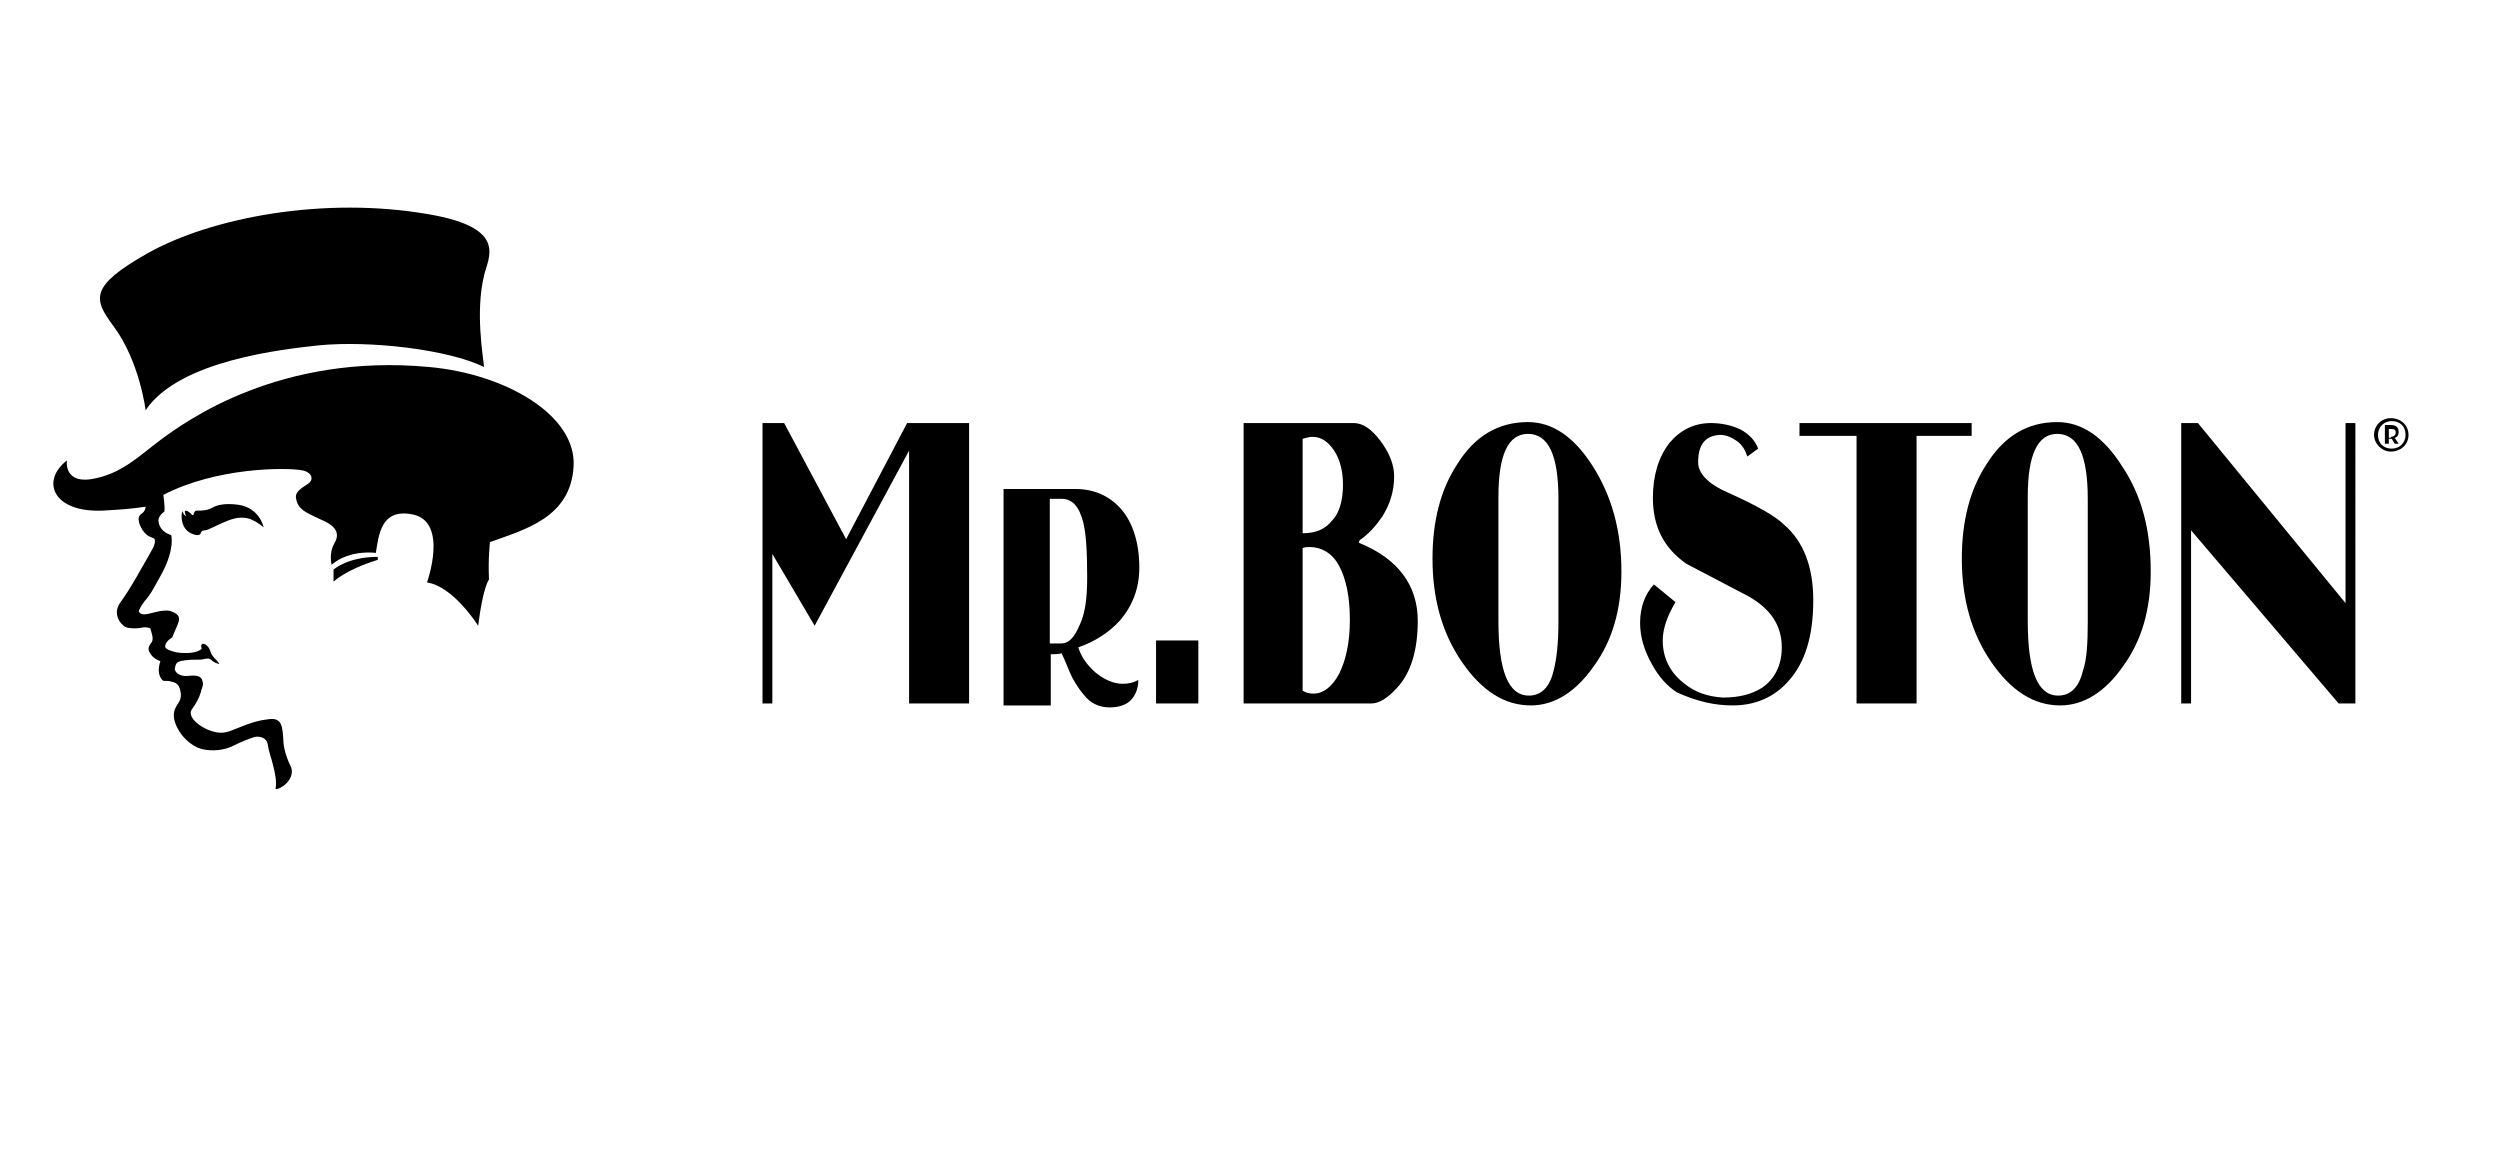
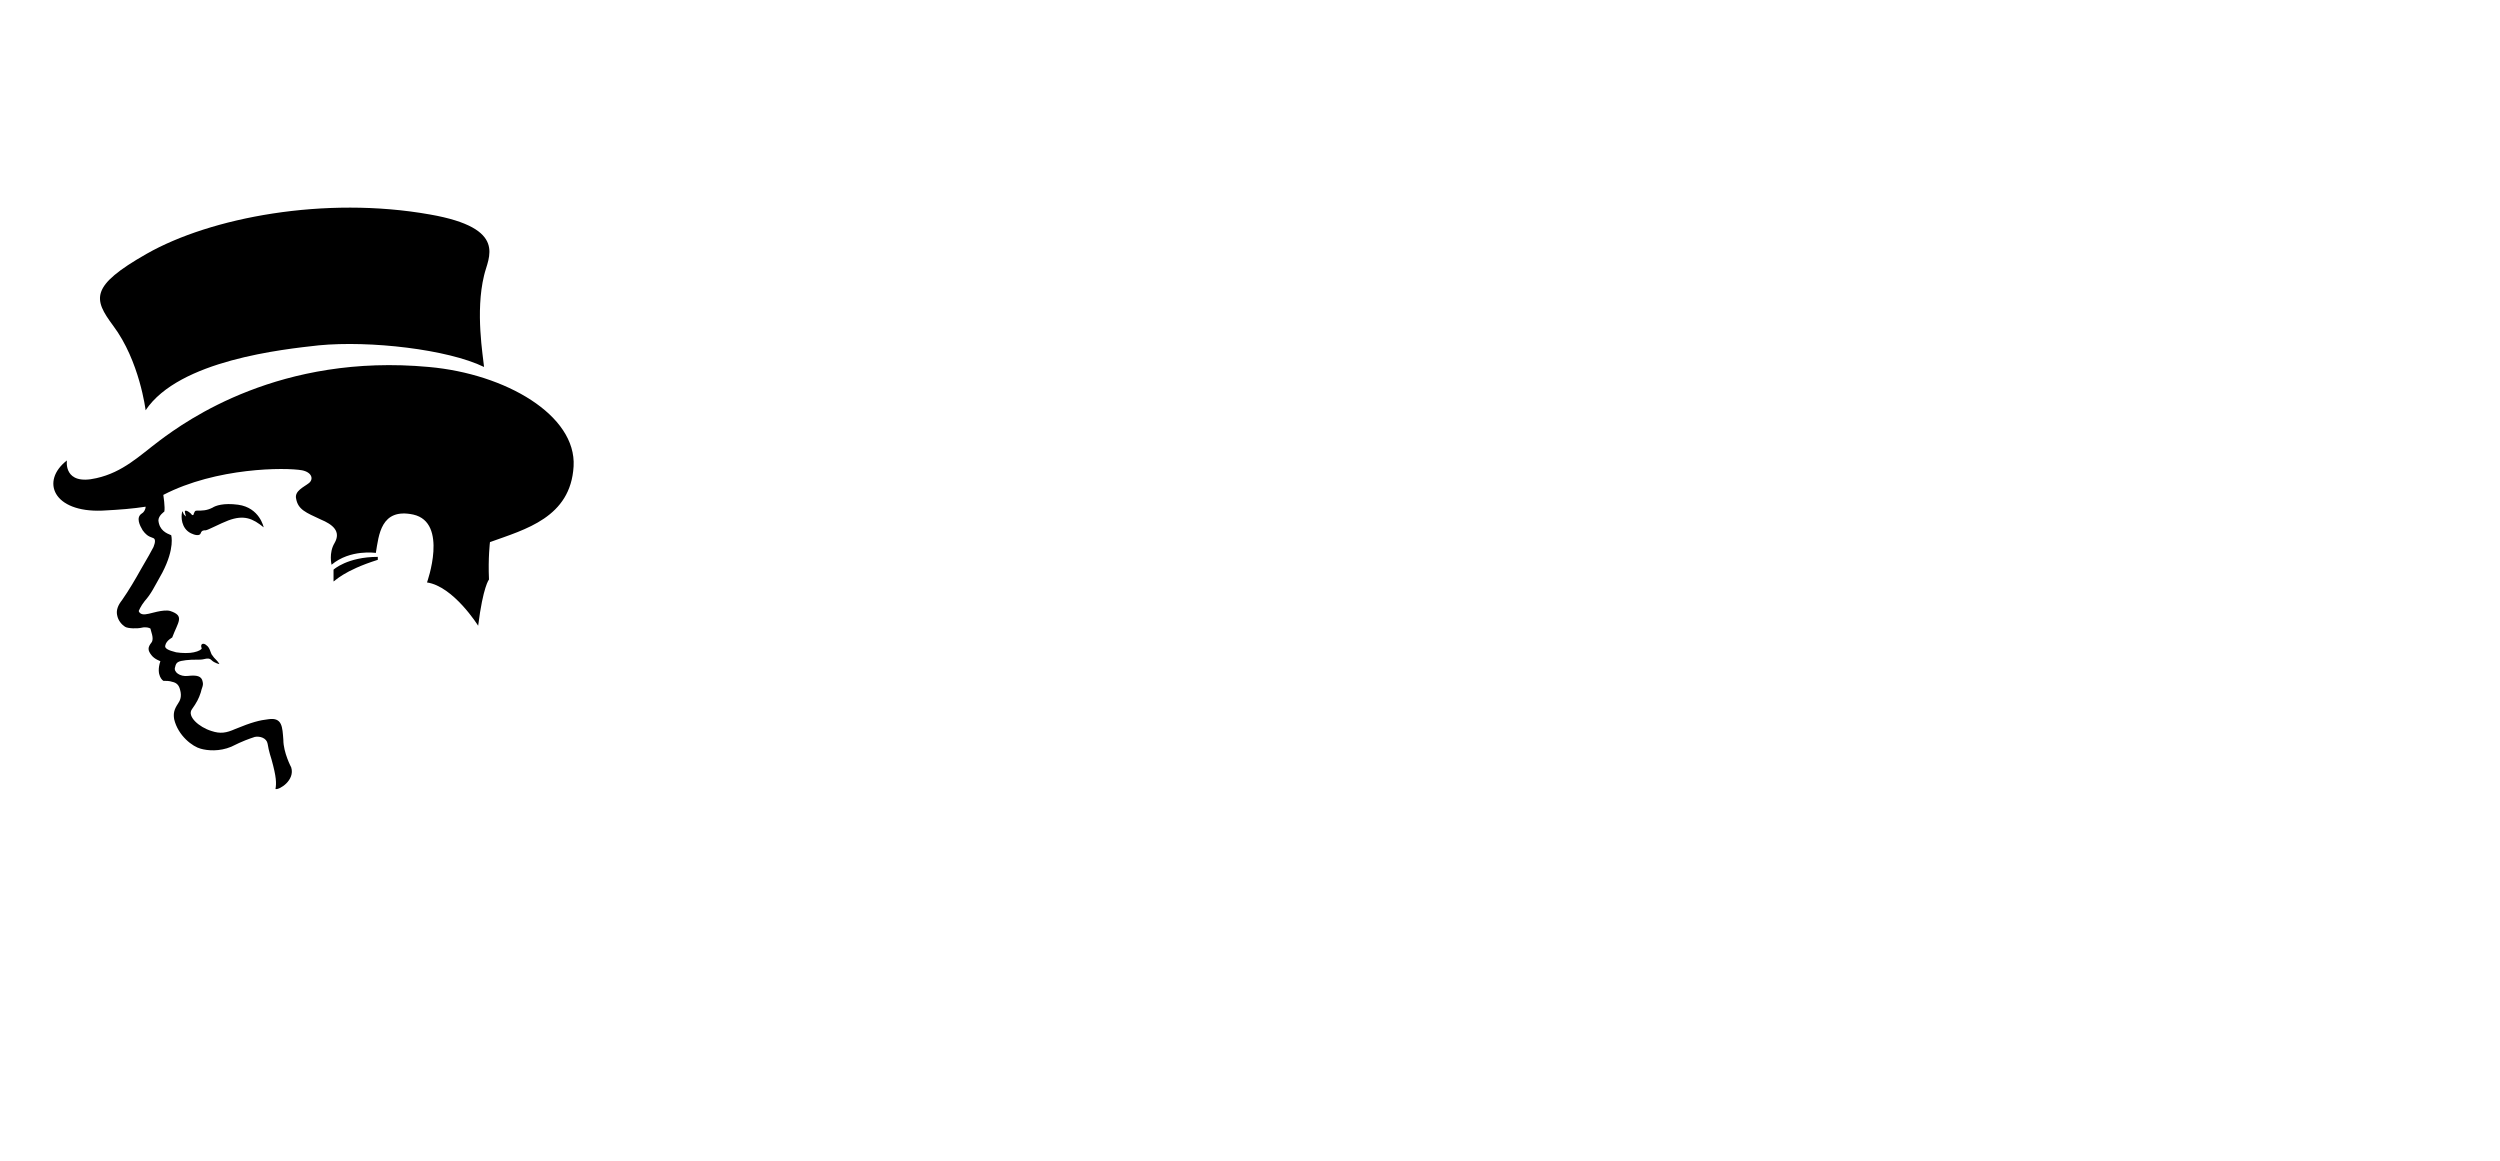
<svg xmlns="http://www.w3.org/2000/svg" version="1.1" id="Layer_1" x="0px" y="0px" viewBox="0 0 254.1 118" enable-background="new 0 0 254.1 118" xml:space="preserve">
-   <path d="M241.3,44.2c0-1,0.8-1.7,1.7-1.7c1,0,1.8,0.7,1.8,1.7c0,1-0.8,1.7-1.8,1.7C242.1,45.9,241.3,45.1,241.3,44.2z M244.5,44.2  c0-0.9-0.6-1.4-1.4-1.4c-0.8,0-1.4,0.6-1.4,1.4c0,0.9,0.6,1.4,1.4,1.4C243.9,45.6,244.5,45,244.5,44.2z M243.8,45.1h-0.4l-0.3-0.5  c0,0-0.1,0-0.1,0h-0.2v0.5h-0.4v-1.9h0.6c0.6,0,0.8,0.3,0.8,0.7c0,0.3-0.1,0.5-0.4,0.6L243.8,45.1z M243,44.4c0.3,0,0.5-0.2,0.5-0.4  c0-0.3-0.1-0.4-0.5-0.4h-0.2v0.9H243z M98.6,71.5h-6.2V45.8l-9.6,17.8l-4.3-7.3v15.2h-1V43h2.2L86,54.8L92.2,43h6.3V71.5z   M115.8,57.7c0,2.1-0.7,3.9-2,5.4c-1.1,1.2-2.5,2.1-4.2,2.7c0.3,1,0.9,1.8,1.8,2.6c0.9,0.7,1.8,1.1,2.7,1.1c0.6,0,1.1-0.1,1.6-0.4  c0,0.9-0.3,1.6-0.8,2.1c-0.5,0.5-1.3,0.7-2.1,0.7c-0.9,0-1.7-0.3-2.3-0.9c-0.5-0.5-1-1.2-1.5-2.1c-0.4-0.8-0.7-1.7-1.1-2.5  c-0.4,0.1-0.8,0.1-1.1,0.1l0,5.2h-4.8v-22h7.3c1.9,0,3.5,0.7,4.7,2.1C115.1,53.1,115.8,55.1,115.8,57.7z M110.5,58.7L110.5,58.7  c0-2.6-0.1-4.4-0.4-5.6c-0.4-1.6-1.1-2.4-2.2-2.4l-1.2,0v14.7h1.2c0.7,0,1.3-0.6,1.8-1.8C110.3,62.4,110.5,60.8,110.5,58.7z   M121.8,71.5h-4.3v-6.4h4.3V71.5z M144.1,63.1c0,3-0.7,5.3-2.1,6.8c-0.9,1-1.8,1.6-2.6,1.6h-13V43h11.2c0.9,0,1.8,0.6,2.7,1.8  c0.9,1.2,1.4,2.4,1.4,3.6c0,1.5-0.4,2.8-1.2,4.1c-0.7,1-1.4,1.8-2.3,2.4c-0.1,0.2-0.1,0.3,0,0.3C142.1,56.8,144.1,59.5,144.1,63.1  L144.1,63.1z M136.5,49.3c0-1.4-0.3-2.6-0.9-3.5c-0.6-0.9-1.3-1.4-2.2-1.4c-0.3,0-0.7,0.1-1,0.2l0,9.6c1.3,0,2.3-0.4,3-1.3  C136.1,52.2,136.5,50.9,136.5,49.3z M137.2,63L137.2,63c0-2.4-0.4-4.2-1.1-5.5c-0.7-1.3-1.8-1.9-3-1.9c-0.2,0-0.4,0-0.7,0.1l0,14.5  c0.3,0.2,0.7,0.3,1.1,0.3c1,0,1.9-0.7,2.6-2C136.8,67.1,137.2,65.3,137.2,63z M164.8,58.1c0,3.8-0.9,7-2.8,9.6c-1.8,2.6-4,4-6.4,4  c-2.7,0-5-1.5-7-4.4c-2-2.9-3-6.4-3-10.5c0-3.8,0.8-7,2.5-9.6c1.8-2.9,4.2-4.3,7.2-4.3c2.5,0,4.7,1.5,6.6,4.5  C163.8,50.4,164.8,53.9,164.8,58.1z M158.4,63.2V50.7c0-4.4-1-6.6-3.1-6.6c-2,0-3,2.1-3,6.4v12.6c0,5.1,1,7.6,3.1,7.6  c1.2,0,2.1-0.8,2.5-2.5C158.2,67.1,158.4,65.4,158.4,63.2z M184.3,61c0,3.6-0.8,6.3-2.5,8.2c-1.4,1.6-3.3,2.5-5.7,2.5  c-1.8,0-3.6-0.4-5.6-1.3c-1-0.6-1.9-1.6-2.6-2.9c-0.8-1.4-1.2-2.8-1.2-4.2c0-1.6,0.5-2.9,1.4-3.9l2.2,1.8c-0.9,1.5-1.3,2.8-1.3,3.9  c0,1.7,0.7,3.2,2.1,4.3c1.2,1,2.5,1.4,4,1.5c1.6,0,2.9-0.3,4-1c1.3-0.9,2-2.3,2-4.1c0-2.2-1.1-3.9-3.4-5.2c-2.1-1.1-4.2-2.2-6.3-3.3  c-2.3-1.6-3.4-3.8-3.4-6.7c0-2.3,0.6-4.2,1.7-5.6c1.1-1.3,2.5-2,4.2-2c1,0,2,0.2,2.9,0.6c1,0.5,1.6,1.2,1.9,2l-1.1,0.8  c-0.2-0.6-0.5-1.2-1.1-1.6c-0.6-0.4-1.1-0.6-1.7-0.6c-1.5,0.1-2.2,1-2.2,2.8c0,1.1,1,2.2,3.1,3.1c2.9,1.3,4.8,2.4,5.6,3.2  C183.3,55,184.3,57.6,184.3,61z M200.4,44.3h-5.6v27.2h-6.1V44.3h-5.8V43h17.5V44.3z M218.6,58.1c0,3.8-0.9,7-2.8,9.6  c-1.8,2.6-4,4-6.4,4c-2.7,0-5-1.5-7-4.4c-2-2.9-3-6.4-3-10.5c0-3.8,0.8-7,2.5-9.6c1.8-2.9,4.2-4.3,7.2-4.3c2.5,0,4.7,1.5,6.6,4.5  C217.7,50.4,218.6,53.9,218.6,58.1z M212.2,63.2V50.7c0-4.4-1-6.6-3.1-6.6c-2,0-3,2.1-3,6.4v12.6c0,5.1,1,7.6,3.1,7.6  c1.2,0,2.1-0.8,2.5-2.5C212.1,67.1,212.2,65.4,212.2,63.2z M239.4,71.5h-1.7l-15-17.6v17.6h-1V43h1.7l15,18.3V43h1V71.5z" />
  <path d="M32.4,35.1c-3.6,0.4-14.2,1.5-17.6,6.6c0,0-0.6-5-3.3-8.6c-2-2.7-2.4-4,3.4-7.3c6.5-3.7,18.1-5.9,28.8-4  c8,1.4,5.9,4.4,5.5,6.2c-0.9,3.7-0.1,8.2,0,9.3C45.5,35.5,37.6,34.6,32.4,35.1z M33.9,59.1c0.1,0,1-1.1,4.5-2.2l0-0.3  c-3.1,0-4.5,1.3-4.5,1.3L33.9,59.1z M19.4,54.2c0.4,0.2,0.9,0.3,1,0c0.1-0.3,0.3-0.3,0.5-0.3c0.2,0,1.5-0.7,2.3-1  c1.6-0.6,2.5-0.2,3.6,0.7c0,0-0.4-2-2.6-2.3c-1.5-0.2-2.3,0.1-2.6,0.3c-0.6,0.3-1,0.3-1.6,0.3c-0.2,0-0.2,0.1-0.3,0.3  c0,0.1-0.1,0.3-0.3,0c-0.2-0.2-0.7-0.5-0.6-0.1c0.1,0.4,0.1,0.4,0.1,0.4s-0.1-0.1-0.2-0.2c-0.1-0.2-0.2-0.5-0.2-0.2  C18.4,52.5,18.4,53.7,19.4,54.2z M29.6,78c0,0-0.8-1.5-0.8-2.8c-0.1-1.3-0.1-2.3-1.5-2.1c-0.9,0.1-1.7,0.3-3.4,1  c-0.9,0.4-1.5,0.5-2.4,0.2c-1.3-0.4-2.5-1.5-2-2.2c0.5-0.7,0.7-1.1,0.9-1.7c0.1-0.5,0.3-0.7,0.2-1.1c-0.1-0.6-0.6-0.7-1.5-0.6  c-0.8,0.1-1.5-0.4-1.3-0.9c0.1-0.5,0.3-0.6,1.1-0.7c0.8-0.1,1.4,0,1.8-0.1c0.4-0.1,0.6-0.1,0.8,0.1c0.3,0.3,0.8,0.4,0.8,0.4  s-0.1-0.2-0.3-0.4c-0.2-0.2-0.3-0.3-0.5-0.6c-0.1-0.2-0.2-0.7-0.5-0.9c-0.3-0.3-0.7-0.2-0.5,0.3c0,0.1-0.3,0.3-0.8,0.4  c-0.4,0.1-1.2,0.1-1.8,0c-0.8-0.2-1.2-0.4-1.1-0.7c0.1-0.5,0.7-0.8,0.7-0.8c0.6-1.6,1.3-2.2-0.2-2.7c-0.7-0.2-2.1,0.3-2.3,0.3  c-0.8,0.2-0.9-0.3-0.9-0.3s0.2-0.5,0.6-1c0.7-0.8,0.9-1.3,1.8-2.9c1.3-2.5,0.9-3.8,0.9-3.8c-0.5-0.2-1.2-0.5-1.3-1.5  c0-0.5,0.6-0.9,0.6-0.9c0.1-0.4-0.1-1.7-0.1-1.7c5.4-2.8,12.4-2.8,14.1-2.5c1,0.2,1.2,0.9,0.7,1.3c-0.5,0.4-1.5,0.8-1.3,1.6  c0.2,1.1,1,1.4,2.5,2.1c1.2,0.5,2.1,1.2,1.4,2.4c-0.6,1-0.3,2.2-0.3,2.2c1.9-1.6,4.5-1.2,4.5-1.2c0.3-1.8,0.5-4.6,3.8-3.9  c3.6,0.8,1.4,6.9,1.4,6.9c2.7,0.4,5.2,4.4,5.2,4.4c0.5-4,1.1-4.7,1.1-4.7c-0.1-2.2,0.1-3.8,0.1-3.8c3.6-1.3,8.2-2.5,8.5-7.7  c0.3-5.2-6.9-9.4-14.7-10.1c-15.1-1.4-24.6,5.4-27.4,7.5c-2,1.5-3.7,3.2-6.4,3.8c-3.4,0.8-3-1.8-3-1.8c-2.7,2.1-1.4,5.3,3.6,5.1  c1.9-0.1,3.1-0.2,4.4-0.4c0,0.3-0.2,0.6-0.4,0.7c-0.6,0.4-0.2,1.2,0.1,1.7c0.3,0.4,0.5,0.6,1.1,0.8c0.2,0.1,0.2,0.4,0,0.9  c-0.2,0.4-0.6,1.1-1.3,2.3c-0.5,0.9-1.2,2.1-1.9,3.1c-0.4,0.5-0.6,1-0.5,1.5c0.1,0.6,0.5,1,0.8,1.2c0.3,0.2,1.3,0.2,1.7,0.1  c0.4-0.1,0.8,0,0.9,0.1c0,0.2,0.4,1,0.1,1.4c-0.4,0.5-0.4,0.8,0,1.3c0.3,0.4,0.9,0.6,0.9,0.6c-0.5,1.5,0.3,2,0.3,2  c0.3,0,0.6,0,0.9,0.1c0.5,0.1,0.7,0.4,0.8,0.8c0.2,0.7,0,1.1-0.2,1.4c-0.4,0.6-0.5,1-0.4,1.6c0.4,1.7,1.9,2.8,2.7,3  c0.7,0.2,1.9,0.3,3.1-0.2c1.2-0.6,1.8-0.8,2.4-1c0.5-0.1,1.2,0.1,1.3,0.7c0.1,0.7,0.4,1.6,0.4,1.6c0.5,1.8,0.5,2.4,0.4,3  C28.4,80.3,30,79.3,29.6,78z M32.4,35.1c-3.6,0.4-14.2,1.5-17.6,6.6c0,0-0.6-5-3.3-8.6c-2-2.7-2.4-4,3.4-7.3  c6.5-3.7,18.1-5.9,28.8-4c8,1.4,5.9,4.4,5.5,6.2c-0.9,3.7-0.1,8.2,0,9.3C45.5,35.5,37.6,34.6,32.4,35.1z M33.9,59.1  c0.1,0,1-1.1,4.5-2.2l0-0.3c-3.1,0-4.5,1.3-4.5,1.3L33.9,59.1z M19.4,54.2c0.4,0.2,0.9,0.3,1,0c0.1-0.3,0.3-0.3,0.5-0.3  c0.2,0,1.5-0.7,2.3-1c1.6-0.6,2.5-0.2,3.6,0.7c0,0-0.4-2-2.6-2.3c-1.5-0.2-2.3,0.1-2.6,0.3c-0.6,0.3-1,0.3-1.6,0.3  c-0.2,0-0.2,0.1-0.3,0.3c0,0.1-0.1,0.3-0.3,0c-0.2-0.2-0.7-0.5-0.6-0.1c0.1,0.4,0.1,0.4,0.1,0.4s-0.1-0.1-0.2-0.2  c-0.1-0.2-0.2-0.5-0.2-0.2C18.4,52.5,18.4,53.7,19.4,54.2z M29.6,78c0,0-0.8-1.5-0.8-2.8c-0.1-1.3-0.1-2.3-1.5-2.1  c-0.9,0.1-1.7,0.3-3.4,1c-0.9,0.4-1.5,0.5-2.4,0.2c-1.3-0.4-2.5-1.5-2-2.2c0.5-0.7,0.7-1.1,0.9-1.7c0.1-0.5,0.3-0.7,0.2-1.1  c-0.1-0.6-0.6-0.7-1.5-0.6c-0.8,0.1-1.5-0.4-1.3-0.9c0.1-0.5,0.3-0.6,1.1-0.7c0.8-0.1,1.4,0,1.8-0.1c0.4-0.1,0.6-0.1,0.8,0.1  c0.3,0.3,0.8,0.4,0.8,0.4s-0.1-0.2-0.3-0.4c-0.2-0.2-0.3-0.3-0.5-0.6c-0.1-0.2-0.2-0.7-0.5-0.9c-0.3-0.3-0.7-0.2-0.5,0.3  c0,0.1-0.3,0.3-0.8,0.4c-0.4,0.1-1.2,0.1-1.8,0c-0.8-0.2-1.2-0.4-1.1-0.7c0.1-0.5,0.7-0.8,0.7-0.8c0.6-1.6,1.3-2.2-0.2-2.7  c-0.7-0.2-2.1,0.3-2.3,0.3c-0.8,0.2-0.9-0.3-0.9-0.3s0.2-0.5,0.6-1c0.7-0.8,0.9-1.3,1.8-2.9c1.3-2.5,0.9-3.8,0.9-3.8  c-0.5-0.2-1.2-0.5-1.3-1.5c0-0.5,0.6-0.9,0.6-0.9c0.1-0.4-0.1-1.7-0.1-1.7c5.4-2.8,12.4-2.8,14.1-2.5c1,0.2,1.2,0.9,0.7,1.3  c-0.5,0.4-1.5,0.8-1.3,1.6c0.2,1.1,1,1.4,2.5,2.1c1.2,0.5,2.1,1.2,1.4,2.4c-0.6,1-0.3,2.2-0.3,2.2c1.9-1.6,4.5-1.2,4.5-1.2  c0.3-1.8,0.5-4.6,3.8-3.9c3.6,0.8,1.4,6.9,1.4,6.9c2.7,0.4,5.2,4.4,5.2,4.4c0.5-4,1.1-4.7,1.1-4.7c-0.1-2.2,0.1-3.8,0.1-3.8  c3.6-1.3,8.2-2.5,8.5-7.7c0.3-5.2-6.9-9.4-14.7-10.1c-15.1-1.4-24.6,5.4-27.4,7.5c-2,1.5-3.7,3.2-6.4,3.8c-3.4,0.8-3-1.8-3-1.8  c-2.7,2.1-1.4,5.3,3.6,5.1c1.9-0.1,3.1-0.2,4.4-0.4c0,0.3-0.2,0.6-0.4,0.7c-0.6,0.4-0.2,1.2,0.1,1.7c0.3,0.4,0.5,0.6,1.1,0.8  c0.2,0.1,0.2,0.4,0,0.9c-0.2,0.4-0.6,1.1-1.3,2.3c-0.5,0.9-1.2,2.1-1.9,3.1c-0.4,0.5-0.6,1-0.5,1.5c0.1,0.6,0.5,1,0.8,1.2  c0.3,0.2,1.3,0.2,1.7,0.1c0.4-0.1,0.8,0,0.9,0.1c0,0.2,0.4,1,0.1,1.4c-0.4,0.5-0.4,0.8,0,1.3c0.3,0.4,0.9,0.6,0.9,0.6  c-0.5,1.5,0.3,2,0.3,2c0.3,0,0.6,0,0.9,0.1c0.5,0.1,0.7,0.4,0.8,0.8c0.2,0.7,0,1.1-0.2,1.4c-0.4,0.6-0.5,1-0.4,1.6  c0.4,1.7,1.9,2.8,2.7,3c0.7,0.2,1.9,0.3,3.1-0.2c1.2-0.6,1.8-0.8,2.4-1c0.5-0.1,1.2,0.1,1.3,0.7c0.1,0.7,0.4,1.6,0.4,1.6  c0.5,1.8,0.5,2.4,0.4,3C28.4,80.3,30,79.3,29.6,78z" />
</svg>